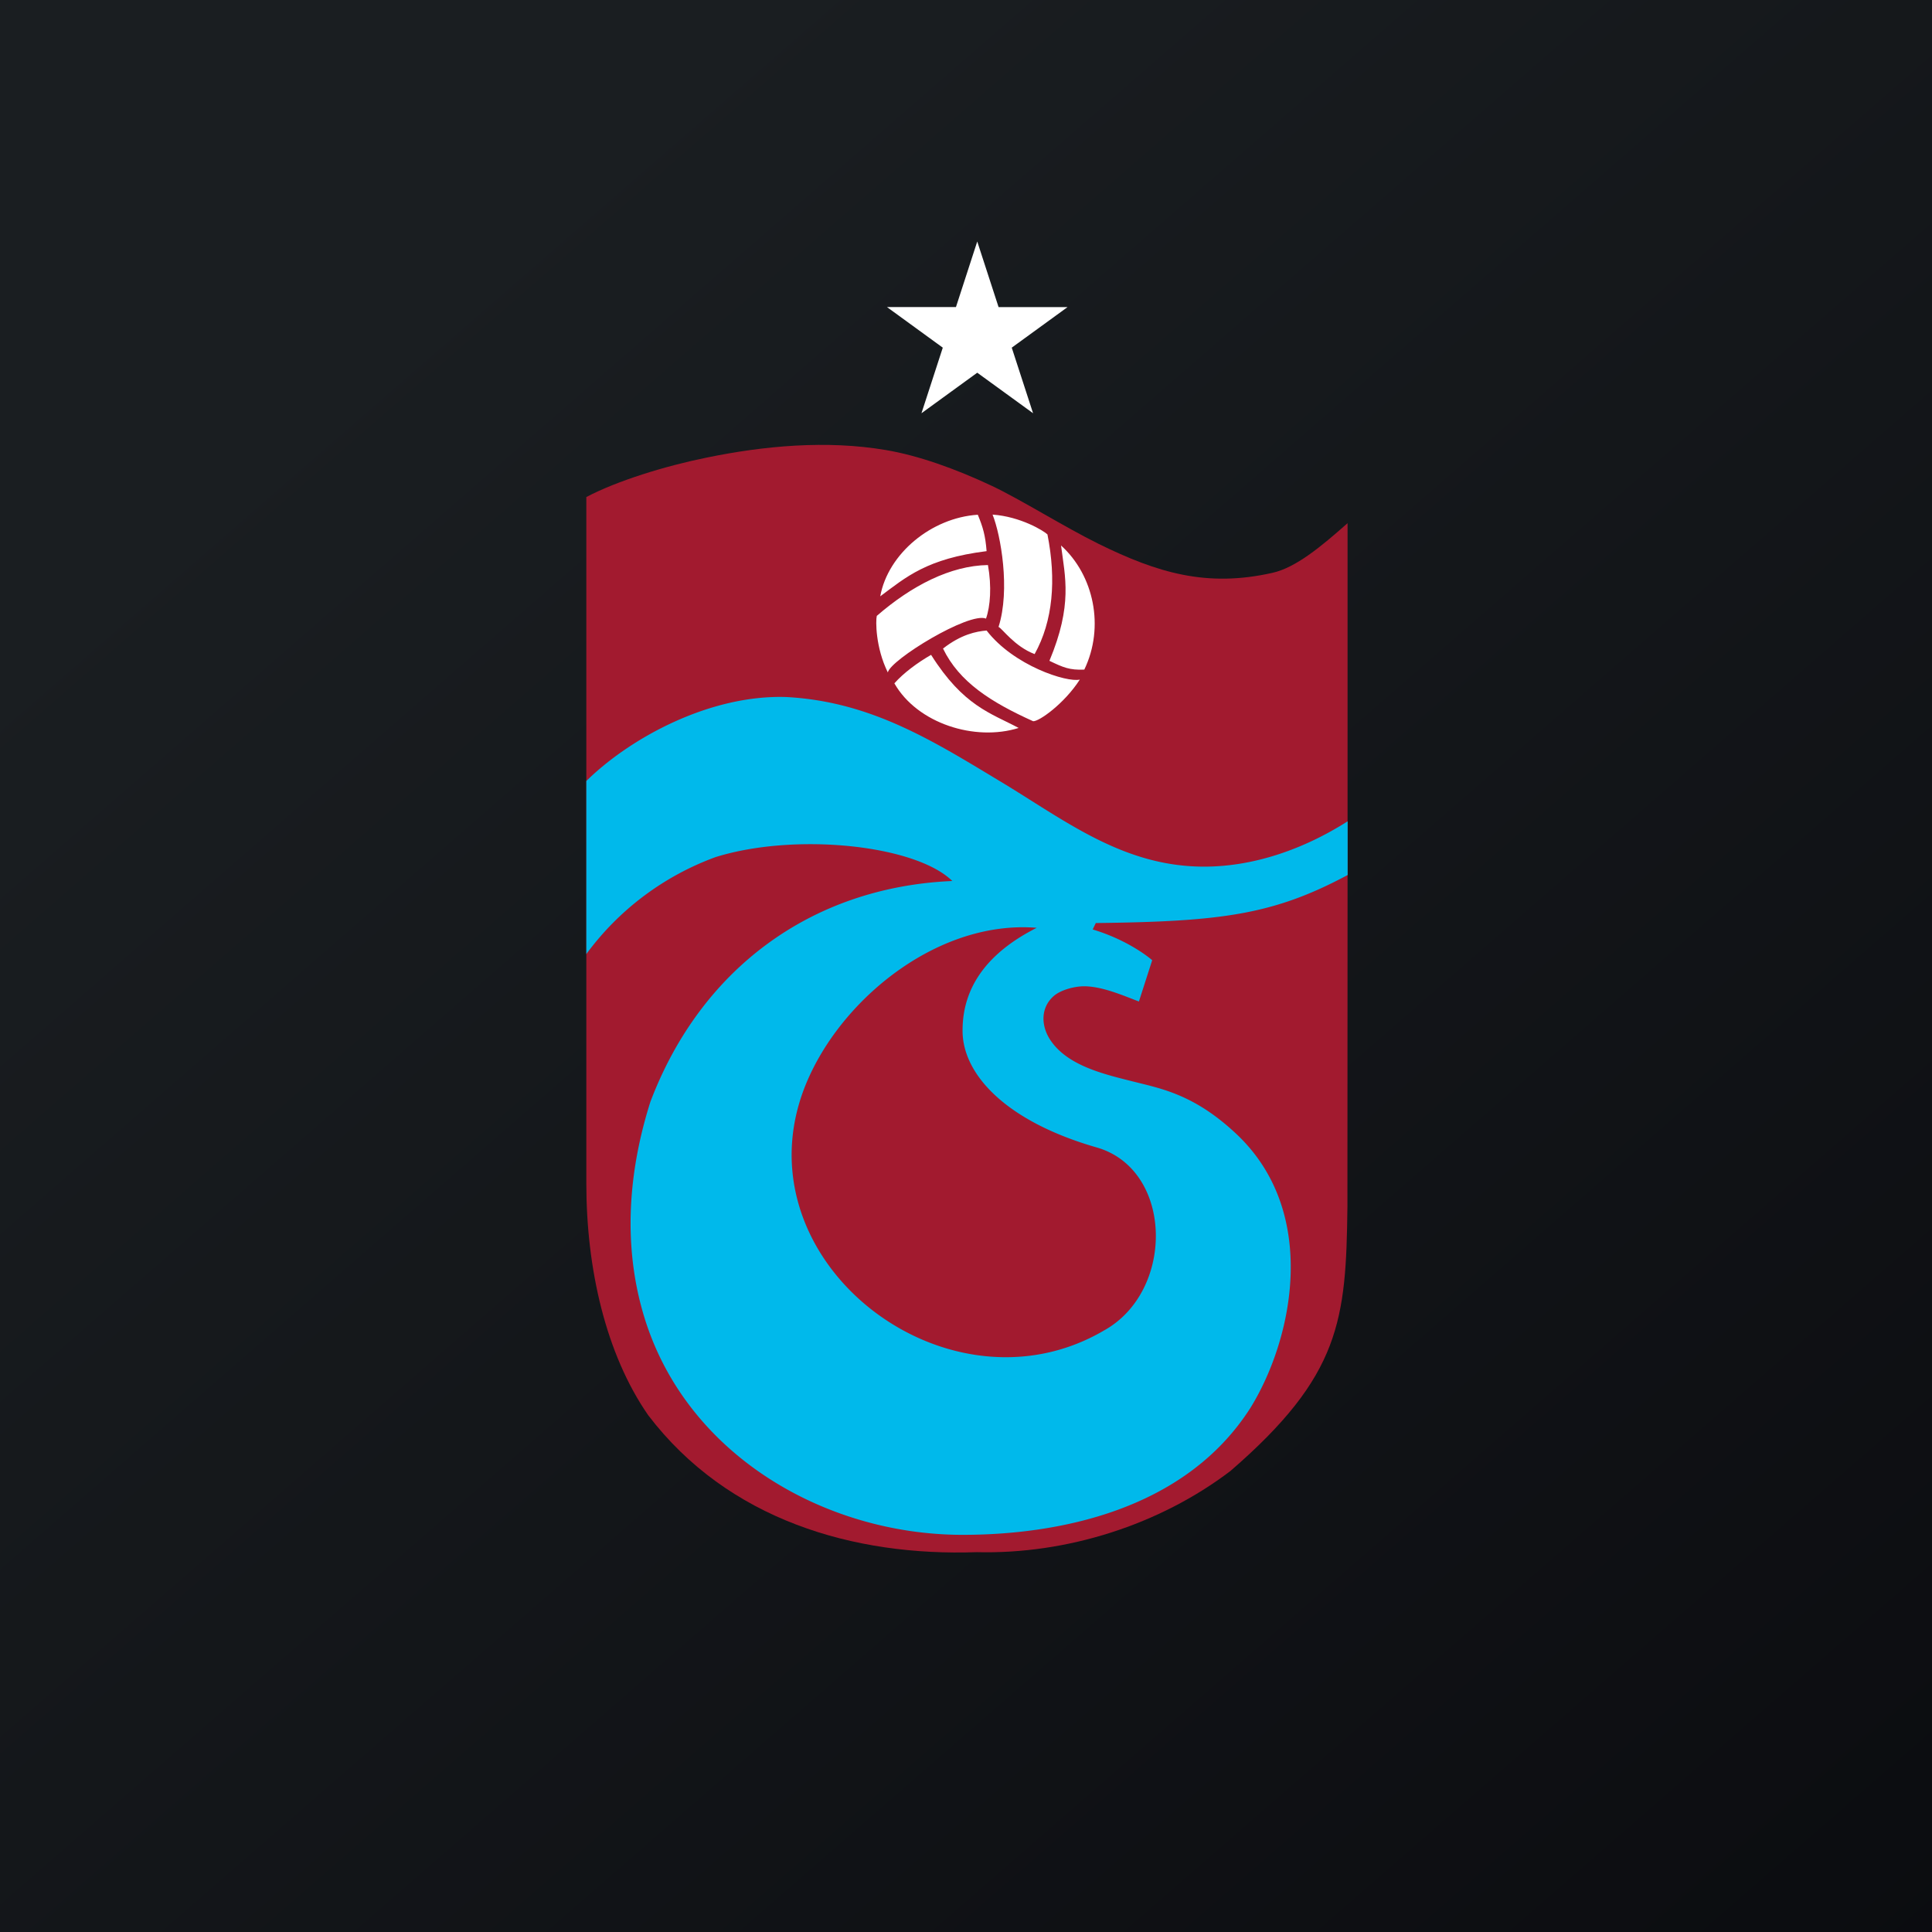
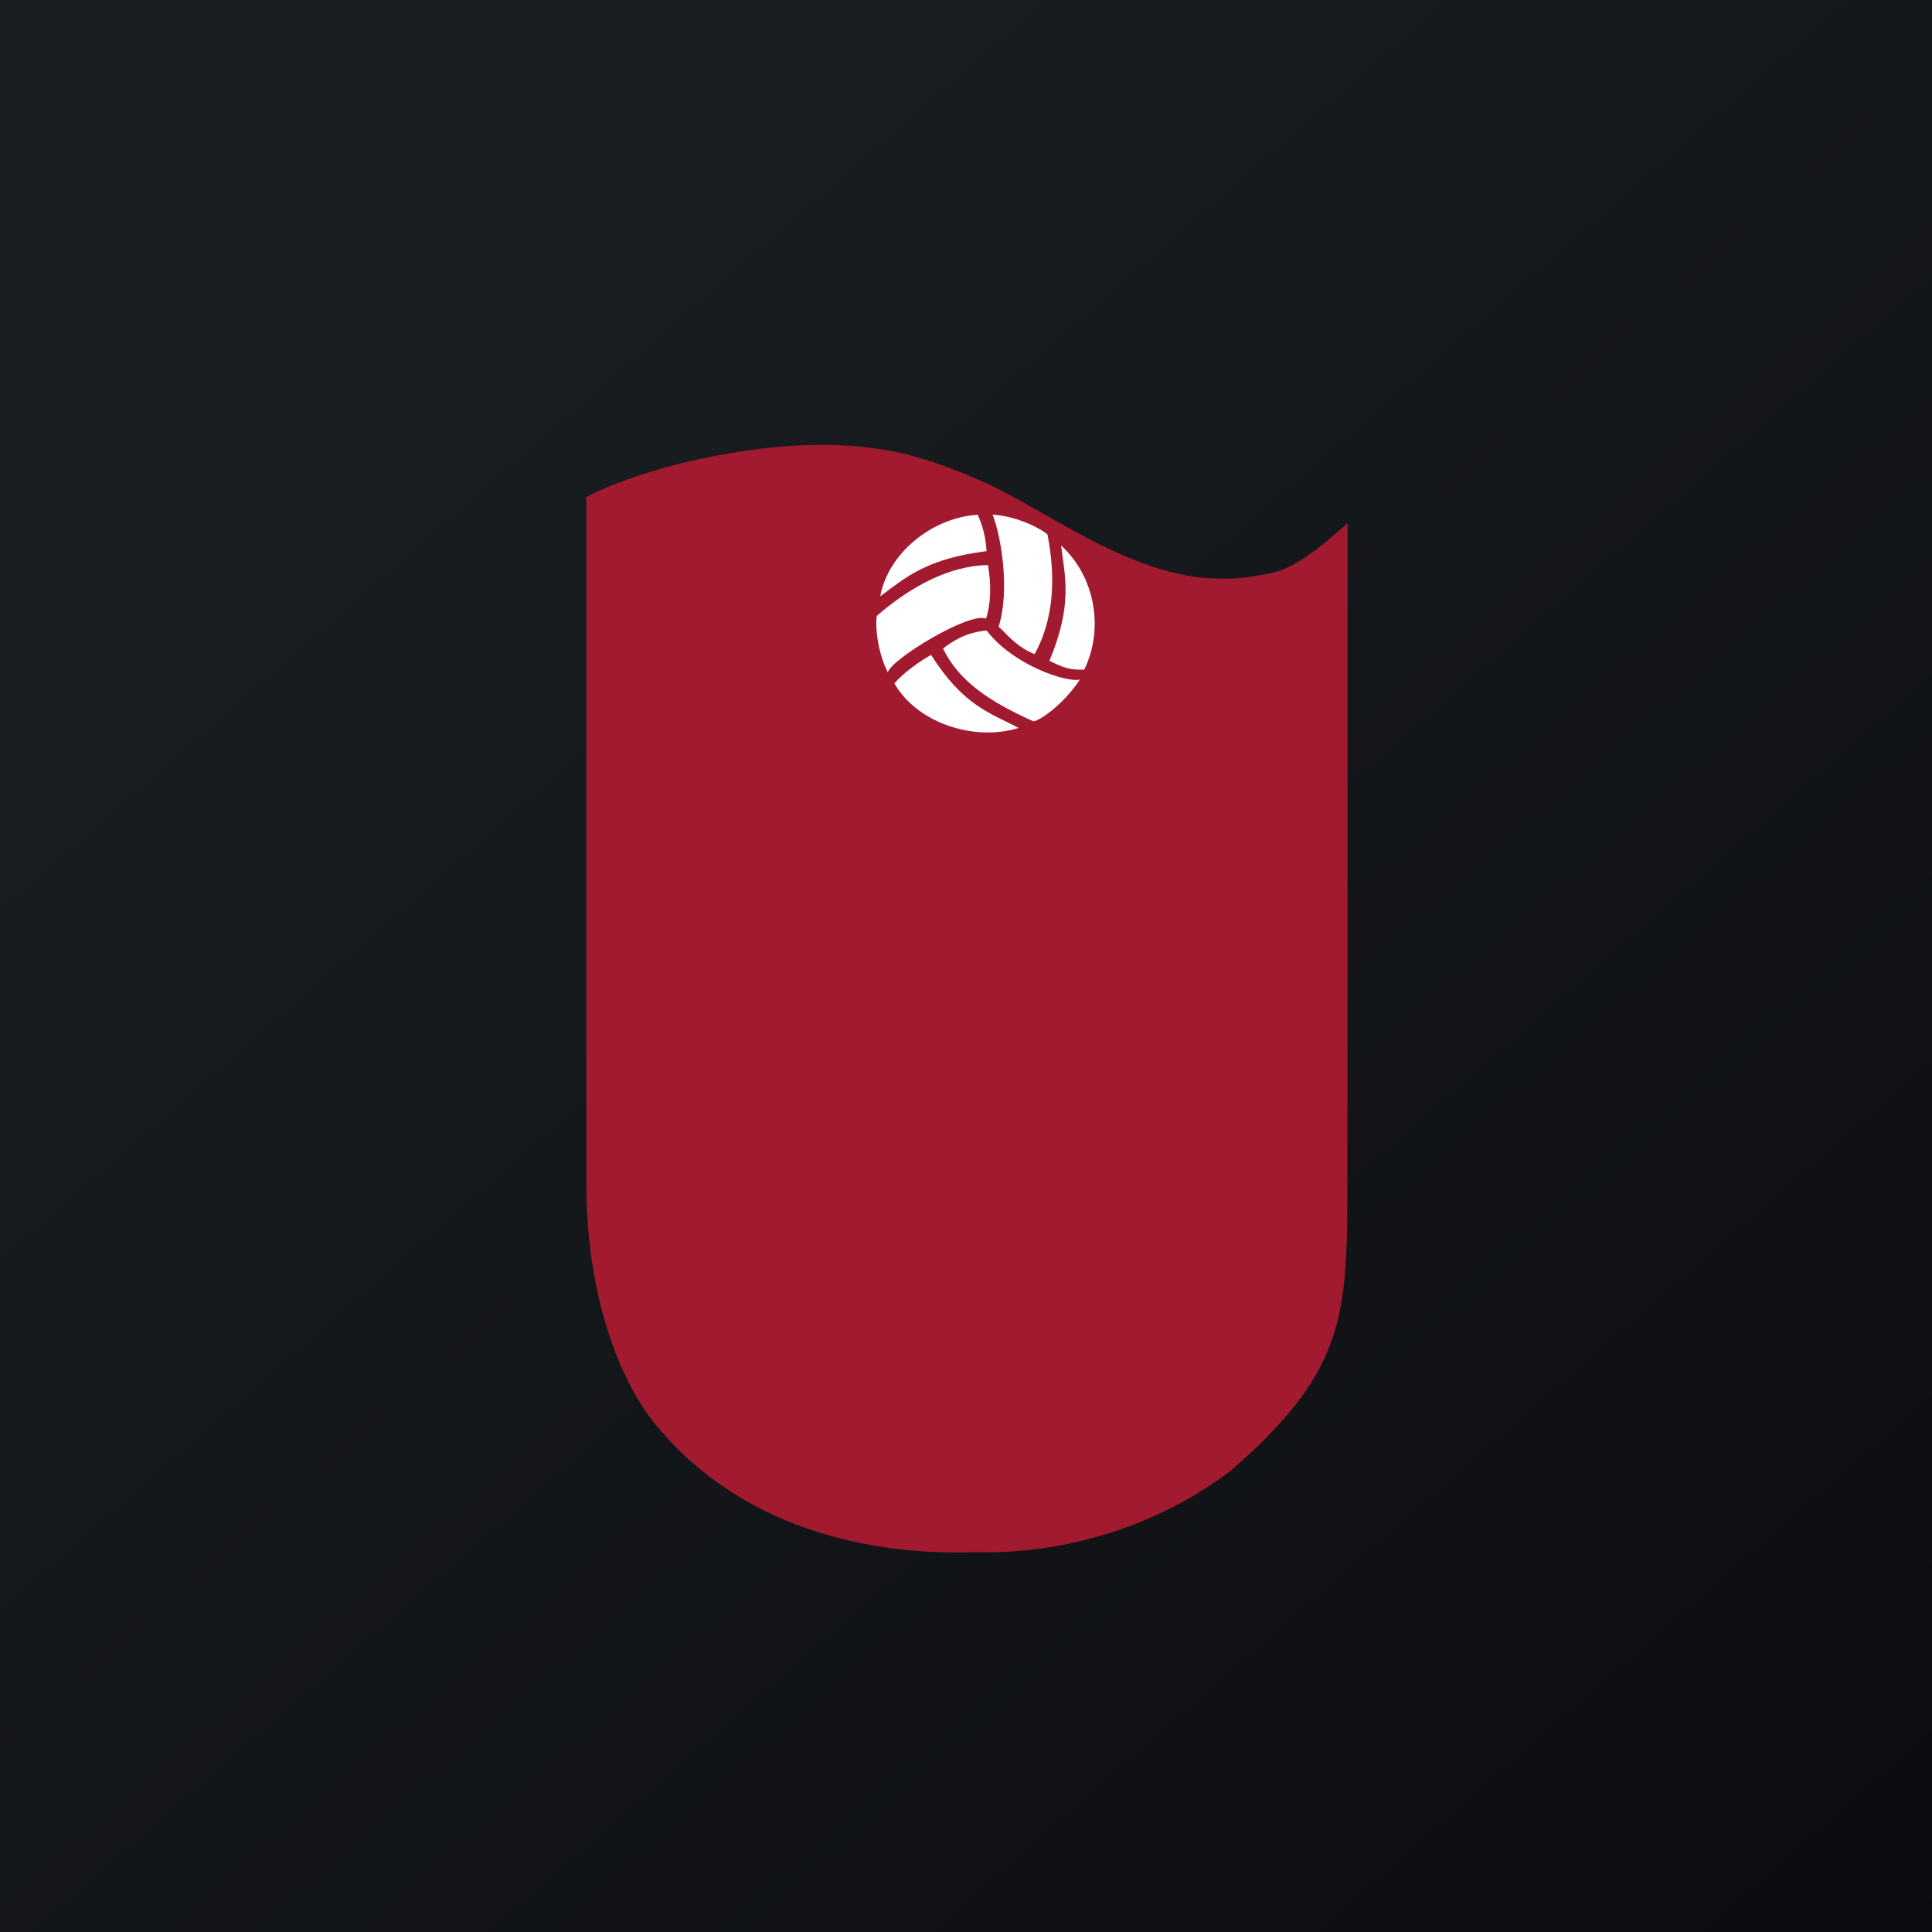
<svg xmlns="http://www.w3.org/2000/svg" width="56" height="56" fill="none">
  <rect width="100%" height="100%" fill="#808080" stroke="none" />
  <path fill="url(#paint0_linear_1530)" d="M0 0h56v56H0z" />
  <path fill-rule="evenodd" clip-rule="evenodd" d="M39.06 25.354l-.004 9.629c-.04 3.285-.194 4.887-3.39 7.653-2.05 1.56-4.745 2.421-7.354 2.354-3.559.127-7.211-.932-9.524-3.97-1.235-1.782-1.793-4.26-1.793-6.718V14.407c.887-.468 2.28-.898 3.477-1.141 1.673-.345 3.488-.513 5.205-.221.936.157 2.021.543 3.076 1.04.846.4 2.078 1.179 3.092 1.68 1.699.835 3.128 1.27 5.037.839.674-.15 1.407-.756 2.178-1.44v10.19z" fill="#A21A2F" />
-   <path fill-rule="evenodd" clip-rule="evenodd" d="M16.995 22.638v5.016a8.103 8.103 0 013.745-2.81c2.3-.718 5.79-.36 6.863.692-4.13.18-7.31 2.593-8.752 6.403-.8 2.53-.68 4.666-.143 6.344 1.254 3.918 5.224 6.197 9.172 6.205 2.758.004 6.46-.692 8.367-3.684 1.24-2.01 2.006-5.69-.433-7.957-1.21-1.128-2.153-1.292-2.975-1.5-.821-.207-1.859-.446-2.365-1.159-.303-.42-.333-.981.086-1.332.208-.168.589-.268.861-.268.532 0 1.155.277 1.591.441l.385-1.197s-.631-.563-1.725-.891l.09-.186c3.637-.043 5.146-.238 7.3-1.392v-1.557c-1.25.795-2.699 1.314-4.16 1.314-2.27 0-3.907-1.244-5.734-2.365-2.06-1.24-3.87-2.416-6.374-2.551-2.205-.074-4.514 1.171-5.799 2.434zm13.055 4.255c-1.38.697-2.17 1.687-2.149 3.023.022 1.215 1.224 2.581 3.9 3.347 2.21.648 2.258 4.16.2 5.301-4.65 2.73-10.906-2.232-8.536-7.381 1.085-2.365 3.813-4.514 6.585-4.29z" fill="#00B9EB" />
  <path fill-rule="evenodd" clip-rule="evenodd" d="M25.734 19.491c-.359-.726-.354-1.505-.32-1.639 1.012-.878 2.136-1.457 3.222-1.474.112.622.069 1.197-.056 1.552-.493-.2-2.772 1.194-2.846 1.561zm-.22-2.205c.224-1.237 1.483-2.28 2.828-2.366.151.364.22.606.255 1.055-1.734.217-2.335.753-3.083 1.31zm5.785 2.412c-.453.705-1.189 1.22-1.353 1.207-1.224-.553-2.14-1.133-2.612-2.106.523-.41.96-.497 1.263-.523.787 1.02 2.33 1.513 2.702 1.422zM29.526 21.1c-1.262.397-2.936-.126-3.602-1.293.264-.299.666-.597 1.064-.826.939 1.487 1.726 1.686 2.538 2.119zm-.756-6.184c.808.056 1.487.471 1.591.575.26 1.315.16 2.512-.372 3.468-.584-.22-.947-.752-1.046-.787.346-1.081.064-2.668-.173-3.256zm1.985.895c.95.86 1.27 2.36.674 3.598-.428.017-.605-.06-1.011-.255.678-1.622.453-2.43.337-3.343z" fill="#fff" />
-   <path d="M28.326 7l.618 1.901h2l-1.618 1.176.618 1.901-1.618-1.175-1.617 1.175.618-1.901L25.709 8.9h2L28.326 7z" fill="#fff" />
  <defs>
    <linearGradient id="paint0_linear_1530" x1="10.418" y1="9.712" x2="68.147" y2="76.017" gradientUnits="userSpaceOnUse">
      <stop stop-color="#1A1E21" />
      <stop offset="1" stop-color="#06060A" />
    </linearGradient>
  </defs>
</svg>